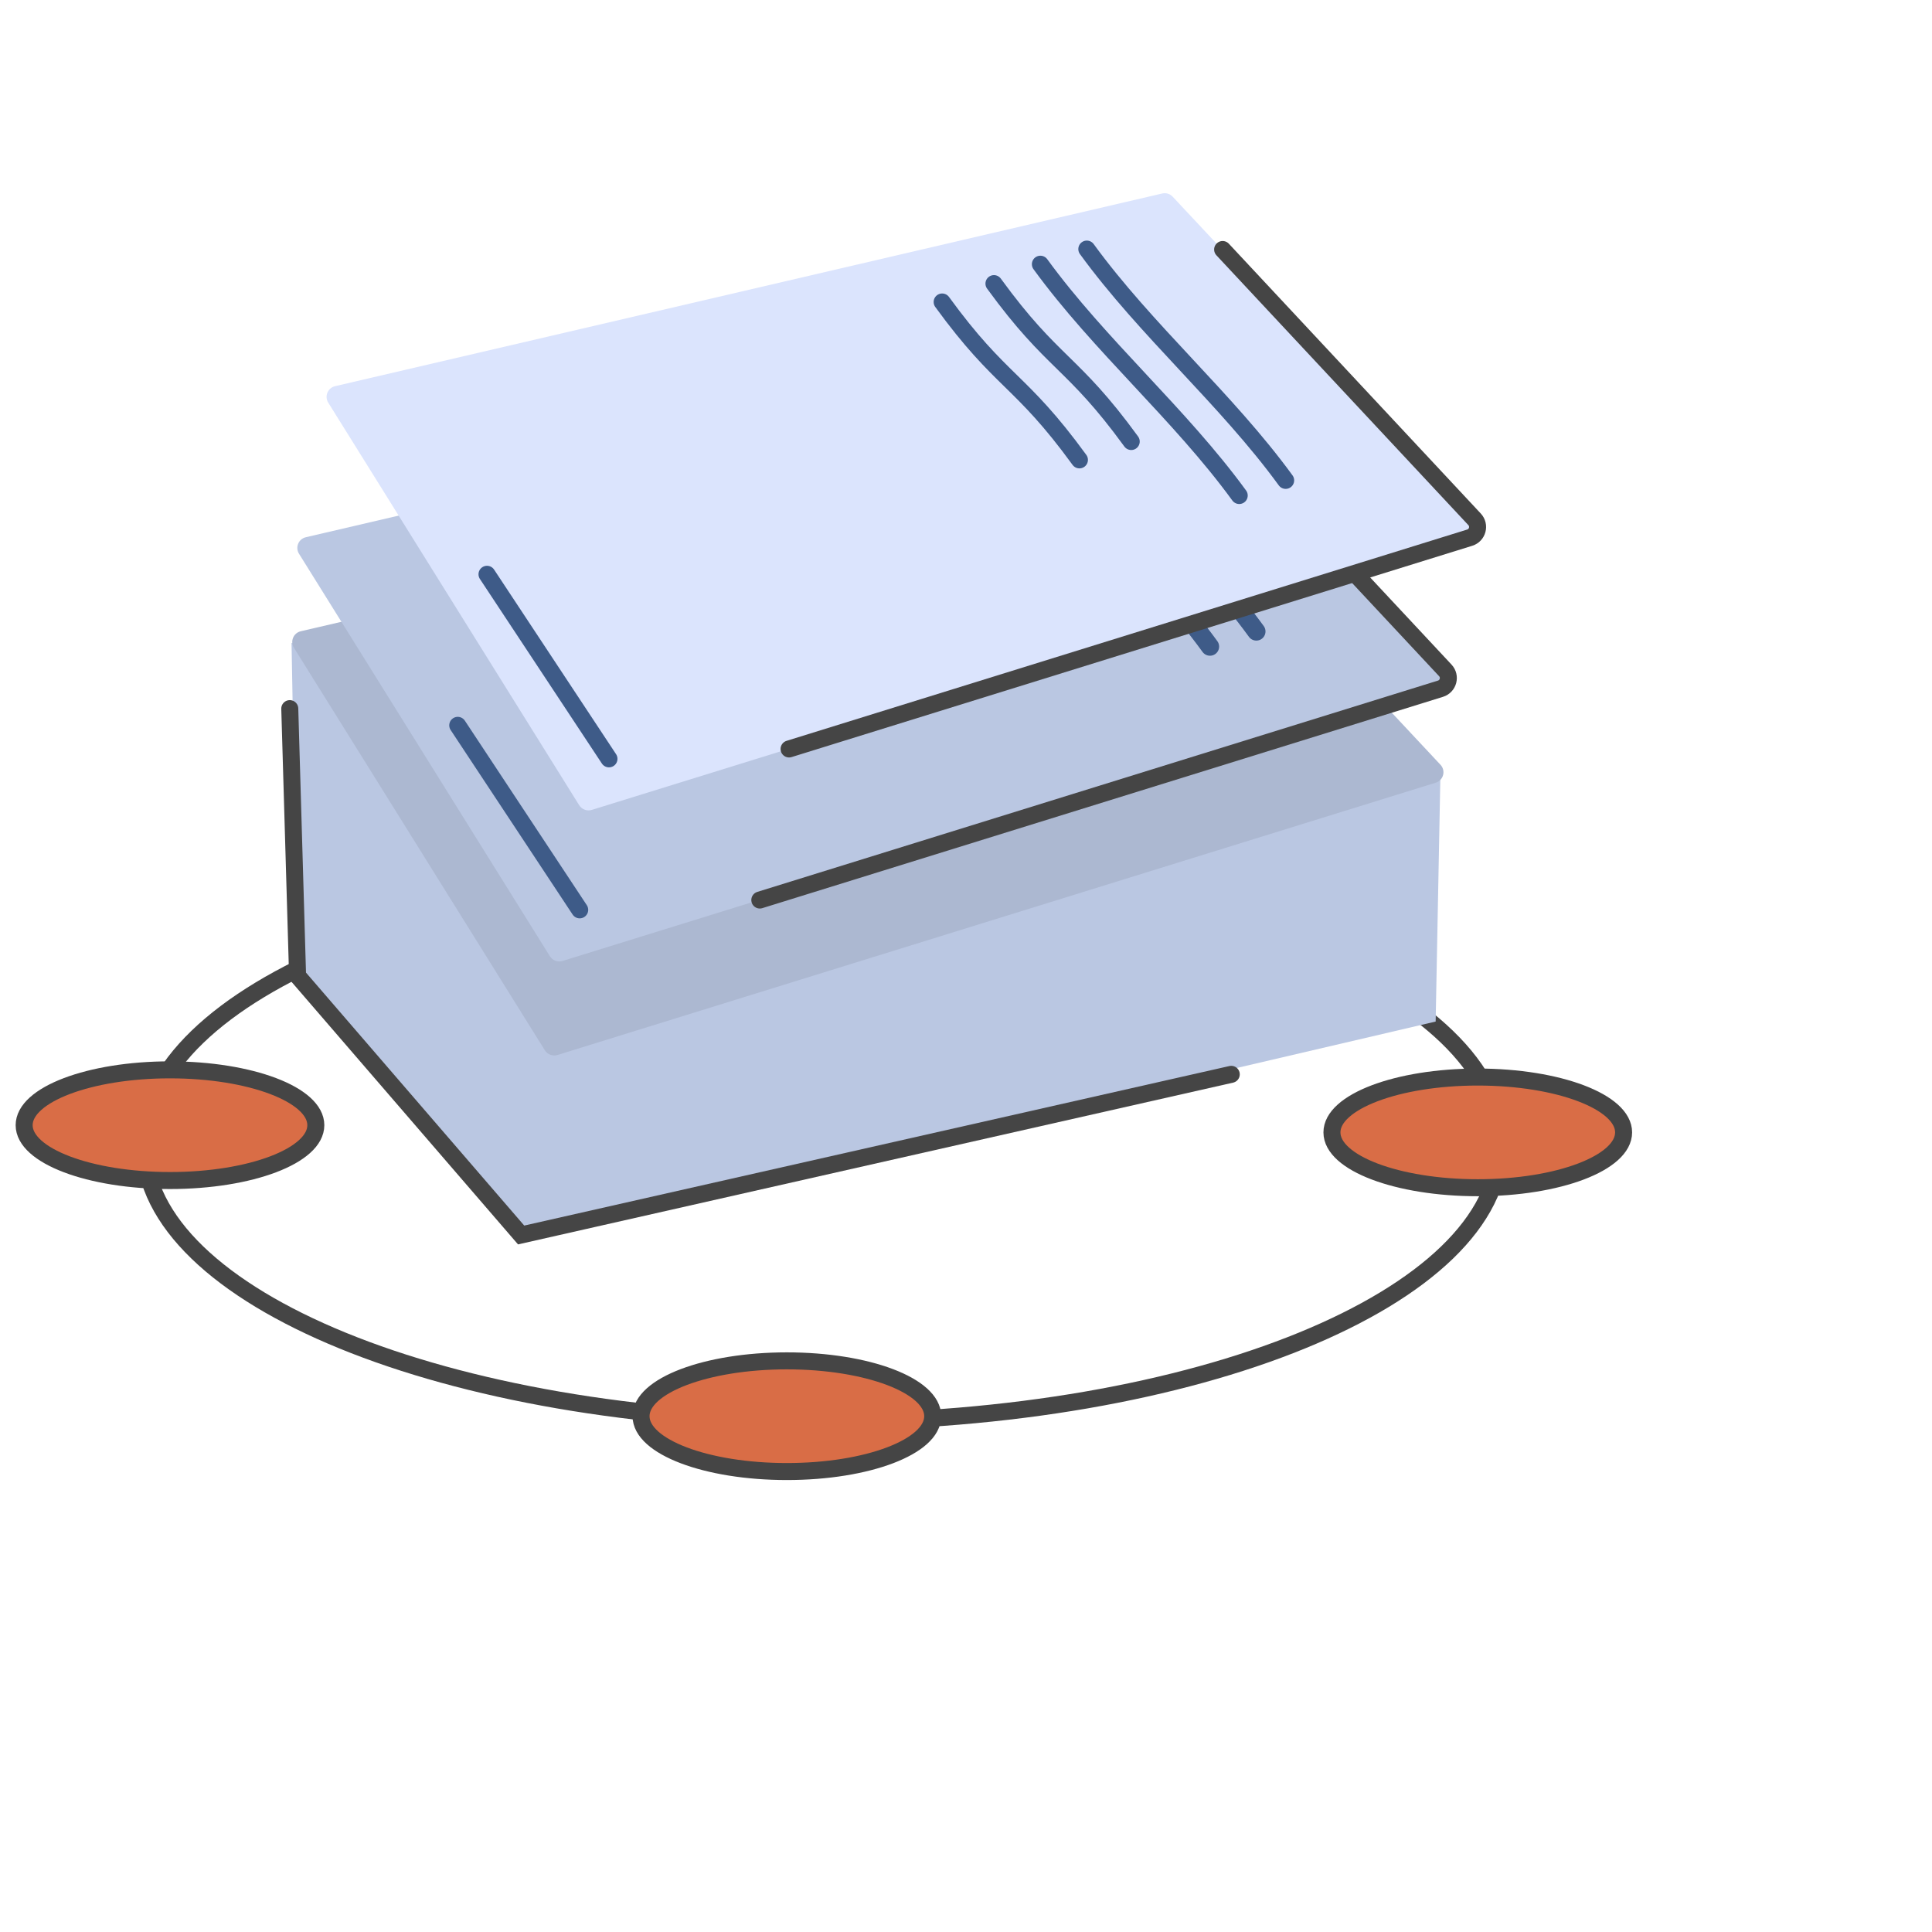
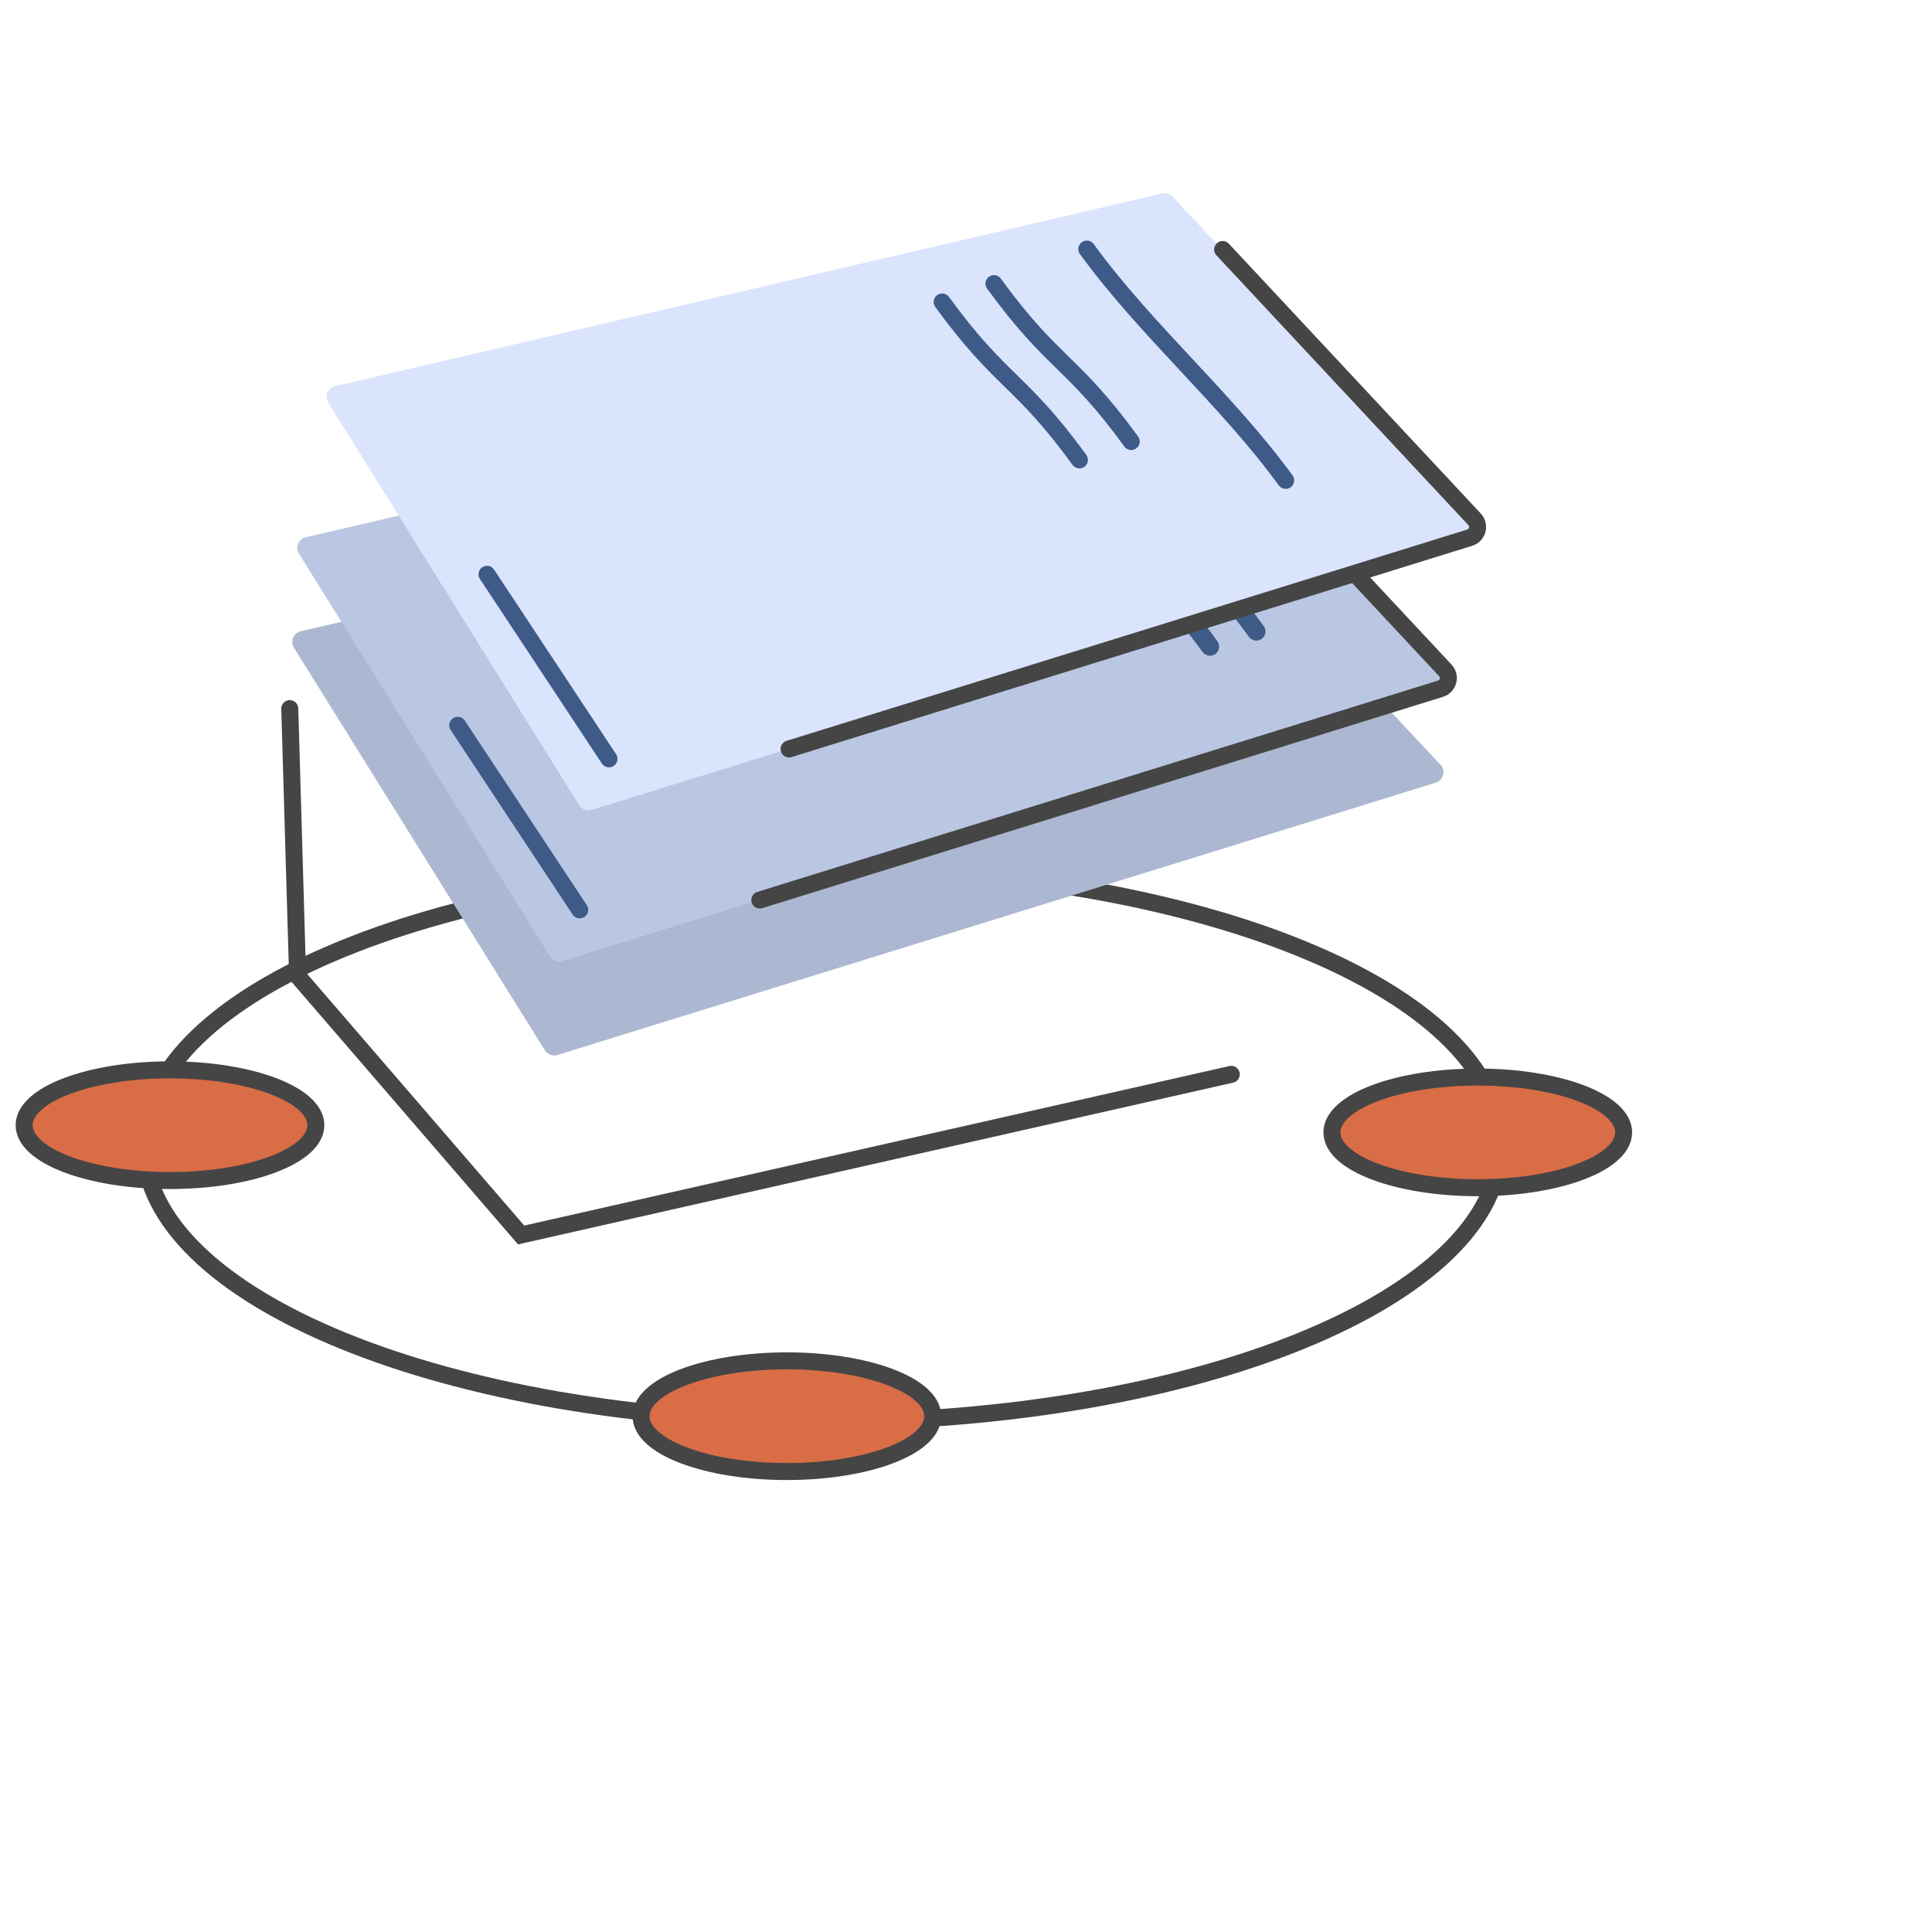
<svg xmlns="http://www.w3.org/2000/svg" width="400" height="400" viewBox="0 0 400 400" fill="none">
  <path d="M170.233 294.366C247.77 294.366 310.627 268.682 310.627 237C310.627 205.317 247.77 179.634 170.233 179.634C92.695 179.634 29.838 205.317 29.838 237C29.838 268.682 92.695 294.366 170.233 294.366Z" stroke="#454545" stroke-width="3.52" stroke-miterlimit="10" />
  <path d="M35.194 244.416C51.87 244.416 65.388 239.286 65.388 232.959C65.388 226.63 51.87 221.5 35.194 221.5C18.518 221.5 5 226.63 5 232.959C5 239.286 18.518 244.416 35.194 244.416Z" fill="#D96D46" stroke="#454545" stroke-width="3.52" stroke-miterlimit="10" />
  <path d="M173.588 190.698C190.264 190.698 203.782 185.57 203.782 179.241C203.782 172.914 190.264 167.784 173.588 167.784C156.912 167.784 143.394 172.914 143.394 179.241C143.394 185.57 156.912 190.698 173.588 190.698Z" fill="#D96D46" stroke="#454545" stroke-width="3.129" stroke-miterlimit="10" />
  <path d="M305.957 245.907C322.633 245.907 336.152 240.777 336.152 234.45C336.152 228.122 322.633 222.992 305.957 222.992C289.282 222.992 275.764 228.122 275.764 234.45C275.764 240.777 289.282 245.907 305.957 245.907Z" fill="#D96D46" stroke="#454545" stroke-width="3.52" stroke-miterlimit="10" />
  <path d="M162.914 304.666C179.59 304.666 193.109 299.537 193.109 293.209C193.109 286.881 179.59 281.751 162.914 281.751C146.239 281.751 132.721 286.881 132.721 293.209C132.721 299.537 146.239 304.666 162.914 304.666Z" fill="#D96D46" stroke="#454545" stroke-width="3.52" stroke-miterlimit="10" />
-   <path d="M60.361 133.121L61.611 202.042L107.895 255.69L297.237 211.503L298.26 158.461L60.361 133.121Z" fill="#BAC7E2" />
  <path d="M233.509 90.791L62.268 130.696C60.753 131.05 60.032 132.78 60.853 134.107L112.809 217.453C113.352 218.325 114.426 218.729 115.411 218.426L297.25 162.049C298.854 161.556 299.385 159.56 298.235 158.335L235.681 91.461C235.125 90.867 234.304 90.615 233.509 90.804V90.791Z" fill="#ACB8D1" />
  <path d="M234.557 71.325L63.317 111.23C61.801 111.584 61.081 113.314 61.902 114.641L113.857 197.987C114.401 198.859 115.474 199.263 116.46 198.96L298.298 142.583C299.902 142.09 300.433 140.094 299.283 138.869L236.729 71.995C236.174 71.401 235.353 71.149 234.557 71.338V71.325Z" fill="#BAC7E2" />
  <path d="M247.075 82.934L299.233 138.793C300.408 140.044 299.865 142.09 298.223 142.595L157.312 186.34" stroke="#454545" stroke-width="3.52" stroke-miterlimit="10" stroke-linecap="round" />
  <path d="M218.944 82.846C231.21 99.697 247.833 113.883 260.112 130.734" stroke="#3E5B88" stroke-width="3.79" stroke-linecap="round" stroke-linejoin="round" />
  <path d="M209.343 85.978C221.609 102.83 238.233 117.015 250.511 133.867" stroke="#3E5B88" stroke-width="3.79" stroke-linecap="round" stroke-linejoin="round" />
  <path d="M199.73 89.996C211.996 106.847 215.887 105.836 228.153 122.687" stroke="#3E5B88" stroke-width="3.79" stroke-linecap="round" stroke-linejoin="round" />
-   <path d="M189.006 93.798C201.272 110.649 205.162 109.638 217.428 126.489" stroke="#3E5B88" stroke-width="3.79" stroke-linecap="round" stroke-linejoin="round" />
  <path d="M94.771 150.175L120.022 188.374" stroke="#3E5B88" stroke-width="3.52" stroke-linecap="round" stroke-linejoin="round" />
  <path d="M240.614 40.062L69.374 79.954C67.858 80.308 67.138 82.038 67.959 83.365L119.915 166.711C120.458 167.583 121.532 167.987 122.517 167.684L304.356 111.307C305.96 110.814 306.49 108.819 305.341 107.593L242.787 40.719C242.231 40.125 241.41 39.873 240.614 40.062Z" fill="#DBE4FD" />
  <path d="M253.133 51.658L305.29 107.517C306.465 108.768 305.922 110.814 304.28 111.32L163.369 155.065" stroke="#454545" stroke-width="3.52" stroke-miterlimit="10" stroke-linecap="round" />
  <path d="M225.014 51.57C237.279 68.421 253.903 82.607 266.182 99.458" stroke="#3E5B88" stroke-width="3.52" stroke-linecap="round" stroke-linejoin="round" />
-   <path d="M215.4 54.702C227.666 71.554 244.29 85.74 256.568 102.591" stroke="#3E5B88" stroke-width="3.52" stroke-linecap="round" stroke-linejoin="round" />
  <path d="M205.788 58.72C218.053 75.571 221.944 74.56 234.21 91.412" stroke="#3E5B88" stroke-width="3.52" stroke-linecap="round" stroke-linejoin="round" />
  <path d="M195.062 62.522C207.328 79.373 211.219 78.362 223.485 95.214" stroke="#3E5B88" stroke-width="3.52" stroke-linecap="round" stroke-linejoin="round" />
  <path d="M100.828 118.899L126.08 157.111" stroke="#3E5B88" stroke-width="3.52" stroke-linecap="round" stroke-linejoin="round" />
  <path d="M59.995 146.714L61.611 202.042L107.895 255.69L254.92 222.43" stroke="#454545" stroke-width="3.52" stroke-miterlimit="10" stroke-linecap="round" />
</svg>